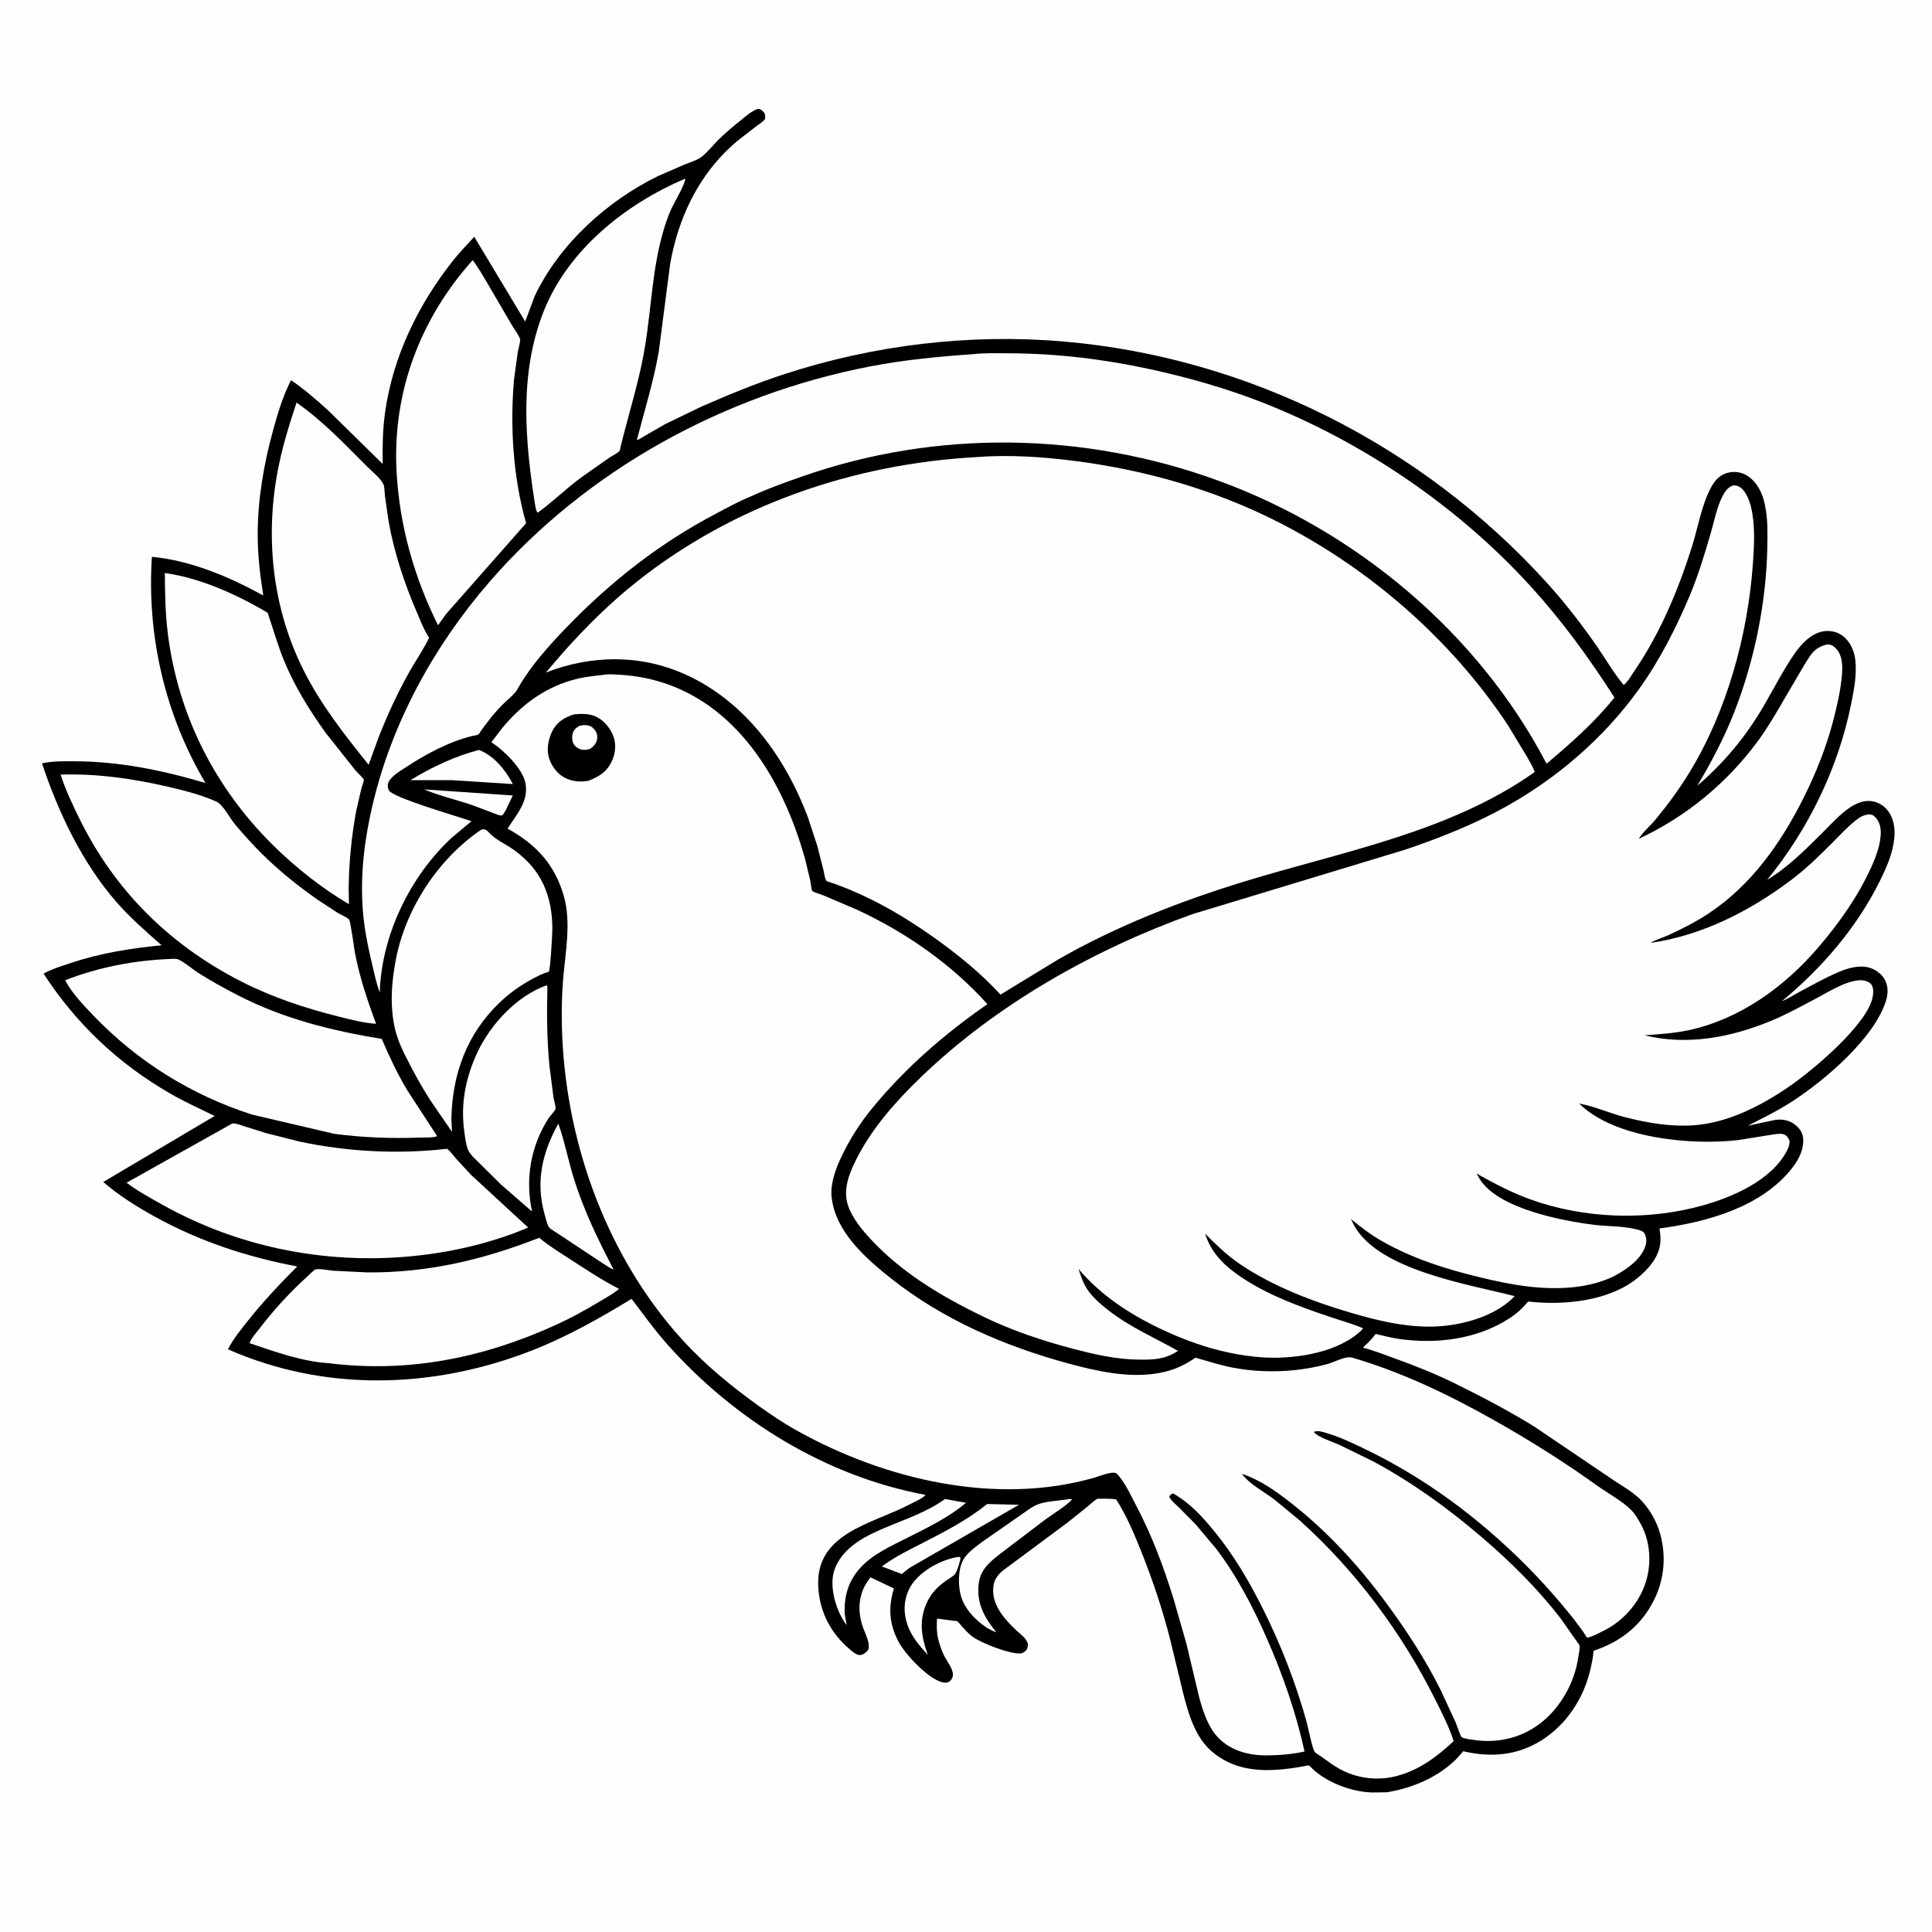
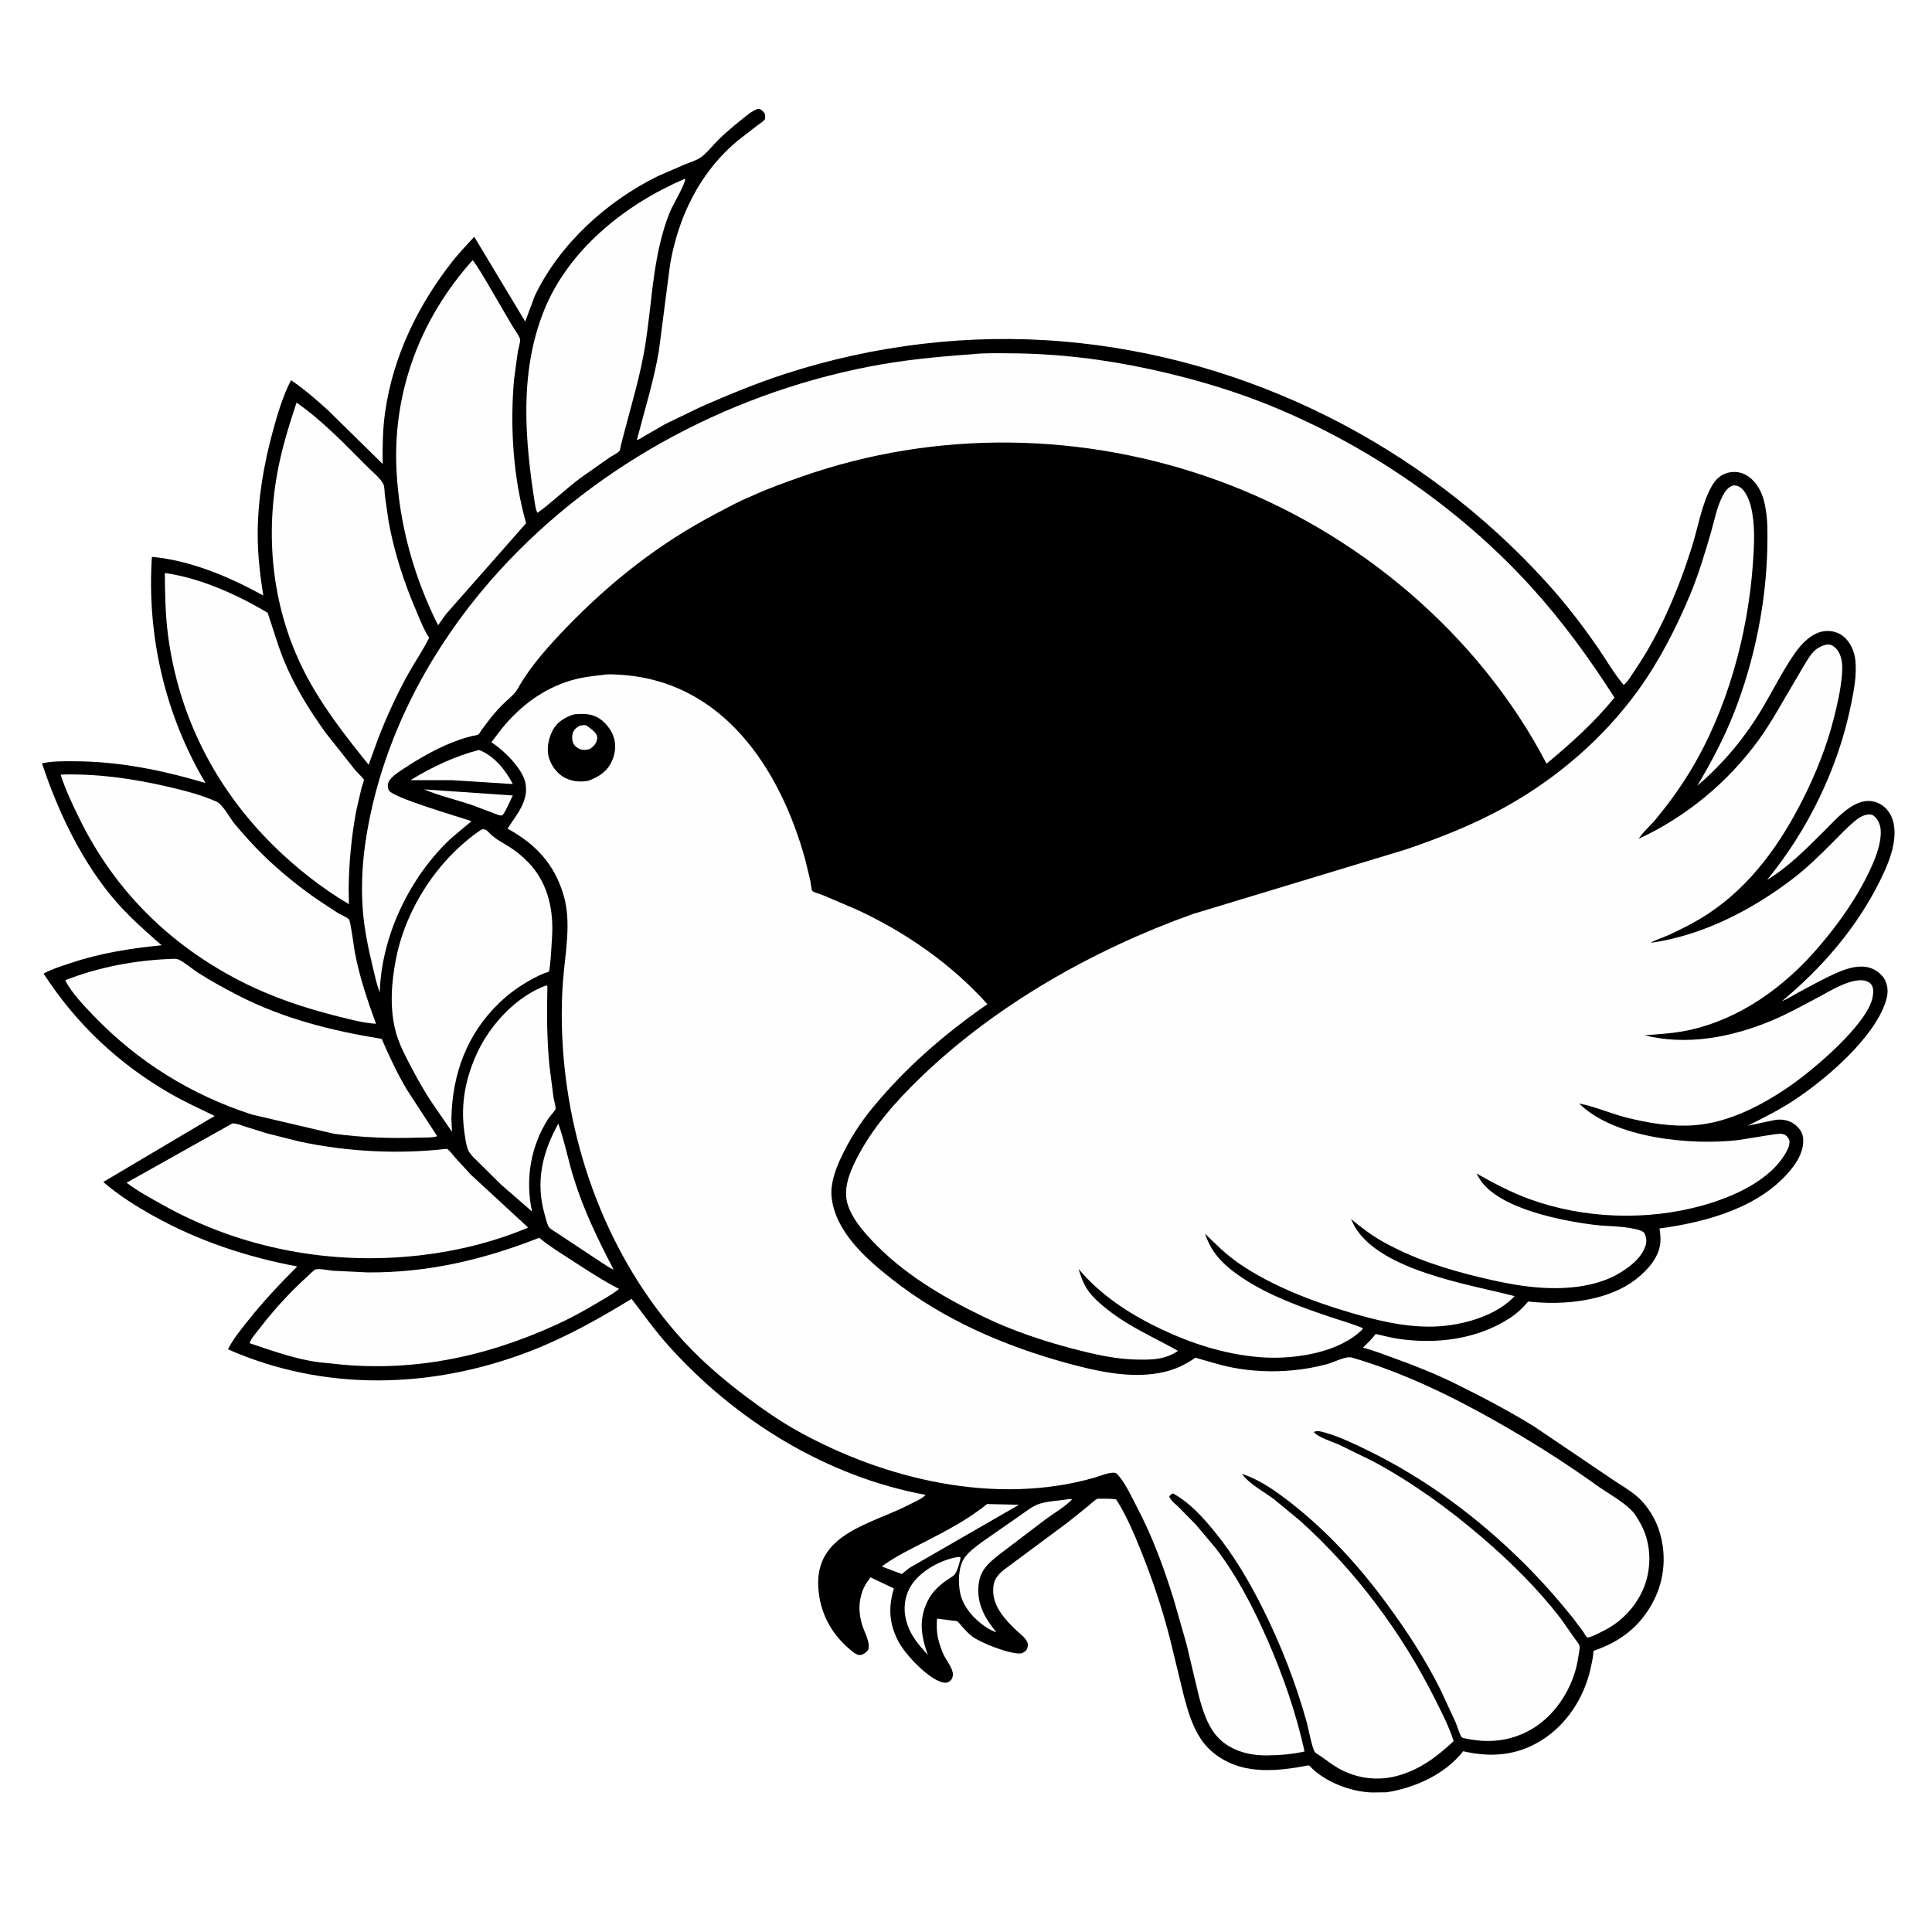
<svg xmlns="http://www.w3.org/2000/svg" version="1.1" style="display: block;" viewBox="0 0 2048 2048" width="1024" height="1024">
-   <path transform="translate(0,0)" fill="rgb(254,254,254)" d="M -0 -0 L 2048 0 L 2048 2048 L -0 2048 L -0 -0 z" />
  <path transform="translate(0,0)" fill="rgb(0,0,0)" d="M 803.152 115.5 L 804.639 115.522 C 807.45 116.117 809.008 118.222 810.637 120.324 C 810.813 121.892 811.651 125.007 810.814 126.32 C 809.13 128.959 805.155 131.22 802.659 133.1 L 781.998 149.097 C 775.019 154.991 768.551 161.126 762.434 167.917 C 734.081 199.392 717.384 239.106 710.284 280.562 L 698.337 372.629 C 692.817 404.538 683.213 435.1 675.121 466.362 C 677.335 466.234 680.889 463.517 682.857 462.387 L 705.558 449.346 L 743.363 431.092 C 772.446 418.368 801.528 406.331 831.742 396.5 C 926.66 365.615 1028 353.452 1127.5 362.01 C 1323.38 378.857 1507.46 472.055 1639.36 617.338 C 1658.6 638.538 1676.38 661.444 1692.69 684.962 C 1702.08 698.511 1710.64 713.573 1721.21 726.146 C 1725.58 722.706 1729.27 715.992 1732.42 711.398 C 1759.6 671.78 1778.9 625.737 1793.36 580.121 C 1799.96 559.277 1803.82 534.332 1814.49 515.393 C 1818.45 508.382 1823.99 502.93 1832 501.036 C 1839.36 499.296 1846.59 500.532 1852.85 504.74 C 1862.95 511.541 1868.59 523.343 1870.83 534.996 L 1871.21 537 C 1874.02 550.874 1873.7 565.655 1873.44 579.764 C 1872.35 638.738 1859.86 700.106 1838.36 755.022 C 1827.78 782.026 1814.05 808.053 1799.19 832.925 C 1827.62 808.59 1850.38 781.1 1869.33 748.832 C 1880.32 730.133 1890.08 710.482 1902.47 692.663 C 1909.61 682.394 1920.16 671.255 1933 669.19 C 1940.11 668.047 1947.77 669.707 1953.5 674.131 C 1961.36 680.196 1965.86 690.416 1966.78 700.167 C 1968.29 716.104 1965.33 731.177 1962.2 746.693 C 1948.62 814.073 1916.69 879.608 1873.24 932.646 C 1895.14 919.638 1914.9 899.583 1932.87 881.715 C 1941.75 872.883 1950.72 862.787 1961.18 855.859 C 1967.09 851.94 1974.26 848.802 1981.5 849.04 C 1988.71 849.276 1995.63 852.789 2000.29 858.249 C 2007.58 866.794 2009.04 877.881 2008.02 888.668 C 2006.5 904.64 1999.54 920.178 1992.47 934.387 C 1967.86 983.871 1931.21 1026.17 1888.92 1061.26 C 1895.12 1058.88 1901.23 1054.8 1907.13 1051.64 C 1920.77 1044.32 1934.53 1036.59 1948.77 1030.51 C 1958.88 1026.2 1971.21 1022.54 1982.16 1025.92 C 1988.67 1027.94 1995.21 1032.96 1998.27 1039.12 C 2001.87 1046.35 2001.44 1054.01 1999.02 1061.5 C 1986.32 1100.84 1935.04 1144.47 1900.93 1166.81 C 1885.46 1176.95 1869.18 1184.95 1852.72 1193.31 L 1881.5 1187.23 C 1888.97 1186 1896.85 1187.44 1902.87 1192.23 C 1907.29 1195.74 1910.7 1200.32 1911.32 1206.05 C 1912.59 1217.67 1907.06 1228.71 1900.15 1237.66 C 1867.69 1279.64 1809.28 1295.53 1759.13 1302.22 C 1759.94 1307.3 1760.51 1312.29 1760.03 1317.44 C 1758.58 1332.9 1746.74 1346.06 1735.12 1355.31 C 1704.64 1379.58 1657.39 1383.88 1619.92 1379.68 C 1614.1 1386.61 1607.99 1392.31 1600.4 1397.26 C 1565.61 1419.92 1522.26 1425.17 1481.85 1419.15 C 1473.99 1417.98 1466.08 1415.71 1458.28 1414.05 C 1454.33 1419.41 1449.57 1423.9 1444.82 1428.54 C 1456.17 1431.51 1467.12 1435.88 1478.16 1439.87 C 1499.89 1447.72 1521.27 1456.15 1542.02 1466.38 C 1570.45 1480.39 1599.02 1495.33 1626 1511.98 L 1705.76 1565.91 C 1716.2 1573.32 1729.3 1580.16 1738.38 1589.06 C 1747.03 1597.52 1754.66 1610.04 1758.46 1621.49 C 1766.66 1646.27 1764.99 1672.87 1753.28 1696.2 C 1739.6 1723.45 1717.81 1740.4 1689.22 1749.92 C 1688.93 1756.04 1687.45 1762.57 1686.12 1768.56 C 1679.32 1799.34 1661.01 1827.92 1634.07 1844.8 C 1608.03 1861.13 1580.4 1863.18 1551.04 1856.39 C 1531.88 1880.87 1499.83 1895.27 1469.8 1899.91 L 1454.5 1900.09 C 1432.33 1899.59 1403.6 1888.69 1388.41 1872.07 C 1387.15 1870.69 1383.99 1871.98 1382.16 1872.3 C 1361.81 1875.95 1340.47 1878.39 1320 1874.05 C 1301.55 1870.14 1283.61 1859.44 1273.07 1843.58 C 1263.84 1829.67 1259.36 1814.29 1255.08 1798.34 L 1240.41 1737.89 C 1232.39 1706.35 1222.13 1675.62 1210.07 1645.41 C 1202.5 1626.43 1194.27 1606.76 1183.21 1589.49 C 1176.92 1588.33 1169.93 1588.76 1163.52 1588.69 C 1159.82 1590.38 1156.36 1594.12 1153.2 1596.73 L 1131.44 1614.14 L 1063.96 1664.22 C 1060.9 1666.7 1058.08 1669.36 1056.02 1672.75 C 1053.44 1676.99 1052.87 1681.1 1052.81 1686 C 1052.61 1703.05 1066.05 1717.74 1077.89 1728.73 C 1082.37 1732.9 1088.28 1736.81 1089.73 1743 C 1089.47 1745.9 1089.05 1748.56 1086.6 1750.5 C 1085.84 1751.1 1083.47 1752.58 1082.5 1752.68 C 1070.91 1753.87 1040.03 1741.71 1030.74 1734.84 C 1026.45 1731.66 1022.87 1727.48 1019.25 1723.57 C 1018.09 1722.32 1016 1719.33 1014.71 1718.63 C 1013.87 1718.17 1010.62 1718.06 1009.62 1717.92 L 993.261 1715.79 C 992.925 1722.94 992.728 1729.75 994.395 1736.76 C 995.778 1742.59 997.699 1748.46 1000.21 1753.9 C 1002.93 1759.81 1010.62 1769.15 1010.13 1775.5 C 1009.9 1778.38 1008.93 1780.61 1006.5 1782.33 C 1003.87 1784.18 1001.42 1783.98 998.5 1783.19 C 983.634 1779.21 959.738 1753.98 952.45 1740.23 C 942.486 1721.43 941.449 1704.01 947.567 1683.81 L 922.74 1672.04 C 918.425 1677.78 915.109 1682.91 913.166 1689.96 L 912.756 1691.5 C 909.941 1701.88 910.845 1711.59 913.705 1721.84 C 915.987 1730.02 923.066 1740.86 920.268 1749.11 C 917.984 1751.63 915.554 1753.93 912 1754.36 C 908.088 1754.83 903.673 1750.79 900.87 1748.42 C 880.834 1731.45 869.341 1709.69 867.467 1683.51 C 863.275 1624.94 924.386 1615.79 964.601 1594.57 C 969.252 1592.12 977.836 1588.56 981.211 1584.63 C 875.671 1565.14 779.279 1505.44 708.214 1426.01 C 694.305 1410.46 682.131 1393.4 669.494 1376.82 C 634.894 1397.96 599.747 1417.74 561.823 1432.36 C 458.174 1472.31 344.253 1475.57 241.659 1430.34 C 246.994 1419.62 254.891 1410.06 262.275 1400.72 C 278.715 1379.92 296.364 1361.22 315.053 1342.5 C 261.725 1332.48 210.53 1315.53 163 1289.1 C 144.24 1278.66 125.712 1267.05 109.482 1252.94 L 227.545 1182.98 C 211.874 1175.36 195.995 1168.14 180.867 1159.46 C 125.787 1127.83 80.746 1085.37 46.187 1032.06 C 54.819 1027.29 64.993 1024.17 74.316 1021.04 C 106.311 1010.32 137.931 1005.33 171.35 1002.02 C 154.817 987.639 138.239 973.048 123.756 956.557 C 87.44 915.203 61.724 861.073 44.523 809.189 C 55.527 806.686 67.343 806.956 78.575 806.982 C 126.478 807.094 172.086 816.471 217.81 830.029 C 175.023 757.987 155.519 673.89 161.011 590.265 C 202.581 594.182 242.848 611.378 279.076 631.247 C 275.695 610.059 273.205 588.619 273.171 567.139 C 273.111 529.76 279.576 492.262 289.421 456.309 C 294.373 438.226 299.895 419.761 308.482 403.032 C 322.288 412.237 335.14 423.627 347.479 434.683 L 405.668 491.826 C 405.398 473.609 405.638 455.356 408.181 437.284 C 416.552 377.797 443.268 322.936 480.314 276.132 C 487.241 267.38 495.202 259.244 502.739 251.008 L 556.756 340.872 L 566.848 313.719 C 593.151 258.614 643.095 213.48 697.213 186.769 L 726.148 174.213 C 731.883 171.903 739.213 169.814 744.048 165.988 C 750.305 161.036 755.648 154.022 761.333 148.363 C 769.173 140.558 777.741 133.523 786.366 126.612 C 791.661 122.37 796.648 117.765 803.152 115.5 z" />
  <path transform="translate(0,0)" fill="rgb(254,254,254)" d="M 449.525 836.792 L 543.602 843.237 L 535.93 859.243 L 532.909 863.944 C 532.321 864.129 531.761 864.47 531.145 864.5 C 529.512 864.58 525.367 862.779 523.729 862.222 L 500.84 853.566 C 483.774 847.727 466.202 843.766 449.525 836.792 z" />
  <path transform="translate(0,0)" fill="rgb(254,254,254)" d="M 1015.29 1650.5 C 1017.16 1650.35 1016.17 1650.25 1018.23 1651 C 1018.09 1654.49 1014.44 1666.21 1012.15 1668.85 C 1010.12 1671.17 1006.15 1673.23 1003.59 1675.02 C 995.04 1680.99 987.875 1687.82 983.219 1697.37 C 973.593 1717.11 976.51 1734.37 983.512 1754.29 L 976.533 1746.38 C 968.094 1736.43 961.891 1726.41 959.619 1713.27 C 957.539 1701.25 960.154 1688.41 967.357 1678.51 C 977.75 1664.22 997.918 1653.29 1015.29 1650.5 z" />
  <path transform="translate(0,0)" fill="rgb(254,254,254)" d="M 507.756 794.978 C 523.78 801.125 535.957 816.326 543.639 831.137 L 479.153 827.038 L 435.181 826.987 C 457.268 813.371 482.621 801.391 507.756 794.978 z" />
  <path transform="translate(0,0)" fill="rgb(254,254,254)" d="M 1046.39 1594.34 L 1080.15 1595.12 L 963.859 1662.15 L 955.926 1668.55 L 934.71 1660.51 C 949.086 1649.89 965.204 1642.19 981.05 1634.06 C 1003.44 1622.58 1026.8 1610.24 1046.39 1594.34 z" />
-   <path transform="translate(0,0)" fill="rgb(254,254,254)" d="M 1001.73 1589.02 L 1023.98 1593.03 C 1006.1 1608.3 983.152 1619.4 962.236 1629.9 C 945.037 1638.54 924.513 1647.8 911.516 1662.45 C 898.962 1676.61 894.34 1692.93 895.529 1711.6 L 897.539 1722.68 L 896.353 1721.21 C 886.91 1707.87 880.295 1686.44 883.057 1670 C 884.552 1661.1 889.639 1652.45 895.674 1645.88 C 907.222 1633.3 922.306 1626.25 937.761 1619.66 C 959.445 1610.4 982.504 1602.99 1001.73 1589.02 z" />
  <path transform="translate(0,0)" fill="rgb(254,254,254)" d="M 1131.7 1589.33 C 1133.89 1588.86 1134.21 1588.77 1136.44 1589.5 C 1128.75 1597.41 1117.63 1603.76 1108.7 1610.3 L 1059.39 1647.74 C 1047.69 1657.04 1038.79 1664.5 1037.27 1680.5 C 1035.37 1700.42 1044.05 1715.5 1056.21 1730.27 C 1052.85 1729.35 1049.61 1727.34 1046.49 1725.77 C 1033.63 1717.39 1020.97 1704.12 1017.83 1688.64 C 1015.55 1677.46 1015.7 1660.7 1022.58 1651.12 C 1027.5 1644.27 1035.15 1638.97 1041.81 1633.97 L 1079.83 1607.53 C 1085.96 1603.47 1093.34 1597.3 1100.16 1594.68 C 1109.01 1591.28 1122.09 1590.89 1131.7 1589.33 z" />
  <path transform="translate(0,0)" fill="rgb(254,254,254)" d="M 591.845 1191.12 C 598.602 1209.92 602.355 1230.34 608.374 1249.52 C 619.037 1283.49 633.981 1314.29 650.449 1345.7 C 646.528 1344.43 642.847 1341.58 639.342 1339.39 L 638.982 1339.19 L 591.458 1307.72 C 589.159 1306.08 583.584 1303.07 582.027 1300.93 C 579.852 1297.93 578.284 1290.61 577.246 1286.96 C 567.523 1252.72 574.915 1221.54 591.845 1191.12 z" />
  <path transform="translate(0,0)" fill="rgb(254,254,254)" d="M 579.302 1044.5 L 580.276 1045.62 C 579.553 1073.72 579.7 1101.61 582.409 1129.61 L 586.713 1163.25 C 587.225 1166.6 589.183 1172.38 588.931 1175.57 C 588.828 1176.87 582.751 1183.45 581.535 1185.33 C 562.424 1214.92 556.592 1250.04 563.985 1284.26 L 531.067 1255.65 L 501.119 1226.01 L 499.896 1224.5 C 498.197 1222.45 496.813 1220.77 495.891 1218.23 C 493.777 1212.39 493.066 1205.65 492.191 1199.51 C 487.99 1170.08 493.702 1141.79 506.286 1115.1 C 520.244 1085.49 548.012 1055.66 579.302 1044.5 z" />
  <path transform="translate(0,0)" fill="rgb(254,254,254)" d="M 725.95 189.5 L 726.329 189.826 C 726.425 195.021 713.657 216.639 711.048 222.67 C 707.901 229.948 705.308 237.524 703.089 245.135 C 691.675 284.272 690.439 325.097 684.11 365.125 C 678.999 397.443 669.688 427.802 661.458 459.326 L 658.046 472.702 C 657.761 473.828 657.325 477.138 656.705 478.013 C 655.277 480.03 648.665 483.286 646.393 484.805 L 615.558 506.5 C 599.852 518.201 585.607 532.173 569.87 543.576 C 568.077 541.036 567.855 538.247 567.233 535.244 C 556.428 467.029 550.242 395.579 576.397 329.855 C 602.356 264.624 662.955 216.488 725.95 189.5 z" />
  <path transform="translate(0,0)" fill="rgb(254,254,254)" d="M 510.103 879.5 L 511.651 879.094 C 515.499 878.696 517.314 881.658 519.873 884.111 C 526.348 890.318 534.015 893.831 541.409 898.681 C 548.323 903.217 554.633 908.54 560.35 914.508 C 579.401 934.391 586.102 960.564 585.447 987.52 C 585.331 992.326 583.393 1028.17 581.805 1029.93 C 581.458 1030.32 577.326 1031.56 576.568 1031.85 C 572.442 1033.45 568.563 1035.38 564.68 1037.49 C 551.741 1044.52 540.07 1052.71 529.429 1062.93 C 494.735 1096.28 479.435 1138.63 478.483 1185.91 L 479.111 1199.74 L 459.041 1170.6 C 449.844 1157.1 441.917 1142.83 434.392 1128.35 C 428.3 1116.62 422.227 1104.83 419.036 1091.92 C 413.007 1067.53 414.935 1041.46 419.634 1017.06 C 430.042 963.04 464.608 910.273 510.103 879.5 z" />
  <path transform="translate(0,0)" fill="rgb(254,254,254)" d="M 571.607 1312.09 C 581.827 1320.73 593.947 1328.04 605.17 1335.35 C 621.888 1346.24 638.47 1357.17 656.241 1366.3 L 654.591 1367.62 C 648.261 1372.53 640.869 1376.51 633.982 1380.63 C 619.621 1389.22 605.107 1397.2 589.876 1404.16 C 512.641 1439.45 432.886 1455.62 348.224 1445.01 C 320.041 1443.28 291.301 1432.8 264.658 1423.85 L 265.218 1422.1 C 267.224 1417.55 272.303 1411.92 275.441 1407.84 C 290.681 1388.02 307.5 1369.66 326.05 1352.89 C 327.562 1351.52 332.765 1346.11 334.639 1345.62 C 338.767 1344.56 348.523 1346.65 353.062 1347.02 L 389.671 1348.81 C 453.614 1349.26 512.352 1335.33 571.607 1312.09 z" />
  <path transform="translate(0,0)" fill="rgb(254,254,254)" d="M 501.04 275.799 C 506.731 283.092 511.265 291.325 516.073 299.222 L 542.811 344.982 C 544.843 348.514 550.628 356.089 551.326 359.781 C 551.775 362.155 549.432 369.915 548.953 372.629 L 544.948 401.862 C 540.485 451.857 543.916 506.229 557.7 554.593 L 472.76 651.008 L 464.352 662.776 C 438.829 611.667 423.322 556.385 420.346 499.246 C 415.996 415.757 445.402 337.766 501.04 275.799 z" />
  <path transform="translate(0,0)" fill="rgb(254,254,254)" d="M 174.755 607.4 C 212.282 612.673 251.442 630.323 283.736 649.598 C 289.485 666.456 294.292 683.67 301.034 700.176 C 312.109 727.291 328.18 753.142 345.242 776.854 L 377.058 817 C 378.208 818.341 385.529 825.357 385.662 826.328 C 385.896 828.043 383.755 833.29 383.19 835.399 L 377.597 859.619 C 372.528 887.007 369.914 914.367 369.596 942.209 L 369.89 958.497 C 340.951 941.39 313.406 919.64 289.5 896.015 C 228.345 835.577 189.492 759.429 178.204 674 C 175.269 651.786 174.865 629.758 174.755 607.4 z" />
  <path transform="translate(0,0)" fill="rgb(254,254,254)" d="M 314.333 426.767 C 341.544 445.698 365.406 470.719 388.733 494.138 C 393.848 499.272 403.33 506.899 406.384 513.204 C 407.772 516.071 407.606 522.085 407.994 525.402 L 411.913 552.548 C 417.812 585.699 428.57 618.181 441.871 649.065 C 445.612 657.751 449.171 667.224 454.302 675.172 L 454.888 676.05 C 448.649 688.944 440.08 701.174 433.072 713.743 C 420.821 735.715 410.217 758.816 401.102 782.251 L 390.761 810.696 C 364.983 778.598 340.149 747.108 321.624 710.111 C 289.471 645.895 281.158 572.935 293.739 502.625 C 298.406 476.54 306.015 451.854 314.333 426.767 z" />
  <path transform="translate(0,0)" fill="rgb(254,254,254)" d="M 181.626 1016.48 C 184.227 1016.4 187.08 1016.12 189.5 1017.25 C 196.288 1020.43 203.554 1027.04 210.015 1031.17 C 223.62 1039.87 237.736 1047.62 252.085 1055.01 C 300.394 1079.9 351.449 1092.57 404.662 1101.3 C 412.59 1119.82 421.374 1138.47 431.729 1155.75 L 463.442 1204.41 C 458.289 1206.27 450.319 1205.68 444.687 1205.89 C 414.236 1206.99 384.181 1205.87 353.971 1201.83 L 267.121 1181.5 C 202.812 1160.76 145.763 1125.31 99 1076.5 C 88.689 1065.74 75.883 1052.39 69.076 1039.1 C 105.308 1024.95 142.83 1017.98 181.626 1016.48 z" />
  <path transform="translate(0,0)" fill="rgb(254,254,254)" d="M 246.255 1190.92 C 250.345 1190.58 254.514 1192.5 258.384 1193.75 L 283.215 1201.5 L 317.098 1210.01 C 368.015 1220.95 422.061 1223.71 473.857 1217.77 C 477.402 1220.38 480.254 1224.55 483.173 1227.9 L 499.423 1245.5 L 559.878 1301.25 C 525.021 1316.13 484.857 1326.09 447.238 1330.47 C 352.083 1341.84 255.445 1323.86 171.729 1276.82 C 158.667 1269.48 146.178 1262.78 134.163 1253.74 L 246.255 1190.92 z" />
  <path transform="translate(0,0)" fill="rgb(254,254,254)" d="M 64.269 821.124 C 101.717 819.899 139.195 825.091 175.625 833.42 C 193.789 837.573 212.095 842.099 229.205 849.633 C 236.553 852.868 243.619 867.447 249.153 873.923 C 258.647 885.033 268.486 896.2 278.96 906.395 C 297.203 924.151 316.81 939.982 337.741 954.433 L 357.961 967.672 C 361.05 969.502 367.655 972.2 369.965 974.654 C 371.617 976.41 375.27 1004.77 376.165 1009.53 C 381.062 1035.58 389.494 1060.44 398.619 1085.26 C 385.384 1084.41 371.97 1080.84 359.139 1077.64 C 323.11 1068.66 288.225 1057.08 255.094 1040.1 C 179.832 1001.54 121.723 944.131 84.314 868.037 C 76.84 852.835 69.441 837.269 64.269 821.124 z" />
  <path transform="translate(0,0)" fill="rgb(254,254,254)" d="M 1031.57 375.418 C 1043.99 374.034 1057.62 374.463 1070.16 374.513 C 1120.37 374.716 1170.57 380.748 1219.63 391.461 C 1259.06 400.071 1299.51 411.525 1337.17 426.238 C 1444.19 468.053 1545.48 536.778 1622.86 621.853 C 1656.13 658.425 1684.81 697.897 1711.43 739.477 C 1689.93 765.925 1665.5 787.744 1639.4 809.544 C 1567.21 671.118 1437.62 562.802 1291.47 509.509 C 1149.36 457.685 992.44 455.062 849.463 505.357 C 831.354 511.727 813.135 518.207 795.725 526.319 C 783.243 531.348 771.119 538.112 759.21 544.357 C 698.922 575.974 647.5 616.418 600.311 665.304 C 581.97 684.305 562.866 705.531 549.7 728.5 L 548.035 731.37 C 544.867 736.383 539.35 740.566 535.042 744.673 C 529.764 749.705 524.902 755.21 520.277 760.843 L 510.251 774.083 C 509.62 774.988 508.017 778.002 507.18 778.559 C 505.854 779.44 501.528 779.91 499.84 780.335 C 474.963 786.583 450.229 800.096 428.956 814.118 C 423.788 817.524 415.313 822.652 412.298 828.212 C 410.744 831.078 410.776 834.504 412.025 837.5 C 415.341 845.452 486.245 865.699 499.754 870.502 L 478.069 888.693 C 434.225 929.839 404.344 991.87 402.537 1052.14 C 398.982 1042.52 396.841 1032.16 394.467 1022.19 C 389.944 1003.19 385.986 983.699 384.558 964.192 C 381.821 926.819 386.241 890.743 394.703 854.327 C 415.11 766.497 460.047 684.591 518.987 616.671 C 622.128 497.815 767.649 418.477 921.682 388.554 C 958.19 381.462 994.538 378.042 1031.57 375.418 z" />
-   <path transform="translate(0,0)" fill="rgb(254,254,254)" d="M 1034.38 484.583 C 1069.1 481.81 1105.59 484.248 1140.1 488.719 C 1214.83 498.402 1287.65 519.218 1354.97 553.431 C 1451.82 602.649 1538.52 678.027 1598.51 768.837 L 1618.41 801.718 C 1621.32 807.002 1624.99 812.642 1626.85 818.357 C 1536.87 882.231 1422.97 902.603 1319.36 934.333 C 1251.34 955.164 1183.81 981.55 1121.95 1016.93 L 1060.57 1054.31 C 1039.71 1031.63 1015.97 1012.32 990.943 994.453 C 955.865 969.411 917.411 947.44 876.271 933.999 C 874.181 931.436 873.766 926.07 873.02 922.815 L 866.615 897.488 L 856.428 866.332 C 832.335 802.493 789.688 743.131 725.899 714.676 C 678.301 693.443 626.8 694.231 578.644 712.903 L 597.733 690.74 C 621.626 664.008 646.746 639.117 674.839 616.792 C 777.316 535.356 904.342 491.871 1034.38 484.583 z" />
  <path transform="translate(0,0)" fill="rgb(254,254,254)" d="M 639.574 715.398 C 644.194 714.381 650.876 714.926 655.63 715.177 C 765.621 720.979 826.751 814.2 853.535 911.062 L 858.856 933.155 C 859.077 934.3 860.512 944.005 860.875 944.309 C 863.088 946.158 869.345 947.702 872.332 948.932 L 907.883 964.086 C 959.798 988.038 1008.41 1021.82 1046.7 1064.44 C 1001.26 1096.02 960.902 1130.86 925.537 1173.6 C 911.789 1190.21 900.299 1208.14 891.232 1227.71 C 885.431 1240.23 880.012 1255.17 881.563 1269.19 C 885.616 1305.83 917.843 1334.1 945.041 1355.61 C 1000.02 1399.09 1065.44 1427.16 1132.72 1445.41 C 1161.04 1453.08 1192.47 1460.15 1221.98 1456.47 C 1239.55 1454.29 1252.63 1449.28 1267.23 1439.21 C 1280.13 1442.76 1292.77 1446.99 1305.93 1449.59 C 1327.04 1453.76 1349.91 1454.62 1371.32 1452.49 C 1383.34 1451.3 1395.22 1449.15 1406.88 1446.01 C 1413.71 1444.18 1426.68 1437.21 1433 1439.05 C 1486.5 1454.61 1537.09 1479.06 1585.41 1506.4 C 1622.37 1527.32 1658.24 1549.84 1692.75 1574.62 C 1704.34 1582.94 1720.11 1591.28 1729.84 1601.43 C 1733.49 1605.24 1736.66 1610.75 1739.21 1615.37 C 1749.25 1633.61 1750.85 1656.17 1744.95 1676 C 1738.65 1697.18 1722.84 1716.18 1703.54 1726.71 C 1700.58 1728.33 1684.97 1736.8 1682.2 1735.76 C 1681.93 1735.65 1678.83 1730.56 1678.43 1729.96 L 1667.16 1714.83 C 1650.99 1694.76 1633.93 1675.5 1615.65 1657.31 C 1566.86 1608.8 1511.53 1567.51 1449.58 1537.34 C 1435.65 1530.56 1420.38 1523.14 1405.51 1518.9 C 1401.58 1517.78 1396.37 1515.94 1392.69 1518 C 1396.82 1523.45 1412.92 1528.5 1419.33 1531.37 L 1455.31 1548.95 C 1496.75 1571.25 1534.43 1598.43 1570.15 1628.97 C 1600.43 1654.86 1630.05 1683.94 1654.35 1715.64 L 1669.8 1737.59 C 1671.04 1739.46 1673.79 1742.55 1674.35 1744.49 C 1675.03 1746.86 1673.37 1754.31 1672.98 1757 C 1669.13 1783.86 1653.85 1810.93 1632.16 1827.28 C 1611.79 1842.63 1586.99 1848.21 1561.73 1844.31 C 1559.37 1843.94 1551.22 1842.9 1549.61 1841.62 C 1547.91 1840.28 1544.18 1828.48 1543.1 1825.91 L 1526.92 1791.03 C 1510.71 1758.59 1490.75 1728.07 1469.24 1698.94 C 1440.42 1659.79 1406.88 1623.18 1368.53 1593.19 C 1352.66 1580.78 1335.71 1568.64 1316.44 1562.34 C 1324.64 1573.46 1339.83 1581.19 1350.9 1589.55 L 1378 1611.94 C 1436.95 1664.99 1486.11 1730.85 1521.5 1801.76 C 1528.5 1815.78 1536.26 1830.73 1540.94 1845.71 C 1522.95 1862.33 1505.26 1875.88 1481.26 1882.46 C 1460.4 1888.19 1437.63 1885.24 1418.91 1874.53 C 1412.45 1870.83 1406.52 1866.33 1400.5 1861.98 C 1398.66 1860.65 1395.09 1858.77 1393.73 1857.15 C 1391.09 1854.01 1386.47 1830.23 1385 1825 C 1373.49 1783.9 1357.97 1743.88 1338.9 1705.7 C 1324.27 1676.41 1308.15 1648.87 1287.38 1623.43 C 1274.64 1607.83 1261.24 1593.08 1243.5 1583.07 C 1241.21 1583.87 1240.98 1584.43 1239.46 1586.37 C 1240.92 1590.57 1246.08 1594.38 1249.31 1597.51 L 1267.5 1615.96 L 1288.74 1641.22 C 1311.1 1670.32 1328.64 1704.24 1343.33 1737.8 C 1360.14 1776.2 1373.85 1815.68 1382.89 1856.63 C 1370.2 1859.59 1356.48 1860.63 1343.45 1860.79 C 1323.12 1861.04 1302.26 1855.37 1288.81 1839.16 C 1279.69 1828.17 1274.83 1812.67 1271.15 1799.09 L 1257.65 1742.45 L 1244.3 1695.83 C 1233.7 1661.45 1221.37 1628.14 1204.53 1596.27 C 1198.75 1585.33 1192.07 1570.17 1183.31 1561.66 C 1177.9 1559.47 1165.7 1564.8 1160.2 1566.38 C 1055.44 1596.37 937.439 1568.38 844.375 1516.27 C 826.778 1506.41 810.174 1494.86 794 1482.84 C 765.556 1461.69 739.223 1438.99 716.02 1412.06 C 639.637 1323.43 598.453 1204.64 595.651 1088.33 C 595.262 1072.16 595.534 1055.79 596.798 1039.66 C 599.093 1010.34 605.948 978.119 597.515 949.25 C 587.759 915.851 567.976 894.93 538.035 878.4 C 547.493 863.383 560.777 849.338 556.974 830 C 553.994 814.85 534.28 795.658 522.186 787.673 L 520.877 786.82 L 531.988 772.268 C 551.479 748.411 575.639 730.037 605.5 721.228 C 616.539 717.971 628.156 716.566 639.574 715.398 z" />
  <path transform="translate(0,0)" fill="rgb(0,0,0)" d="M 608.472 757.259 C 615.747 756.535 623.623 756.335 630.5 759.112 C 639.161 762.61 646.39 770.94 649.844 779.5 C 653.38 788.264 652.598 797.822 648.842 806.329 C 643.735 817.898 635.175 823.199 623.744 827.657 C 615.965 828.933 608.944 828.734 601.5 825.733 C 592.231 821.997 585.778 814.081 582.405 804.842 C 578.867 795.151 581.119 783.41 585.715 774.482 C 590.511 765.167 598.832 760.292 608.472 757.259 z" />
-   <path transform="translate(0,0)" fill="rgb(254,254,254)" d="M 614.11 769.5 C 616.492 768.718 618.644 768.595 621.128 768.729 C 625.219 768.948 627.616 770.362 630.244 773.5 C 632.653 776.378 633.541 779.826 632.958 783.55 C 632.248 788.088 629.182 791.408 625.5 793.805 C 623.37 794.546 620.761 795.053 618.5 794.913 C 614.76 794.681 611.031 792.572 608.756 789.626 C 606.392 786.562 606.108 781.663 606.949 777.998 C 607.921 773.76 610.564 771.662 614.11 769.5 z" />
+   <path transform="translate(0,0)" fill="rgb(254,254,254)" d="M 614.11 769.5 C 616.492 768.718 618.644 768.595 621.128 768.729 C 632.653 776.378 633.541 779.826 632.958 783.55 C 632.248 788.088 629.182 791.408 625.5 793.805 C 623.37 794.546 620.761 795.053 618.5 794.913 C 614.76 794.681 611.031 792.572 608.756 789.626 C 606.392 786.562 606.108 781.663 606.949 777.998 C 607.921 773.76 610.564 771.662 614.11 769.5 z" />
  <path transform="translate(0,0)" fill="rgb(254,254,254)" d="M 1837.33 514.5 C 1839.61 514.622 1841.19 514.672 1843.27 515.721 C 1850.16 519.185 1854.38 530.166 1856.11 537.29 C 1860.69 556.093 1859.57 577.496 1858.22 596.662 C 1852.9 672.552 1830.84 753.457 1790.93 818.723 C 1780.33 836.055 1768.1 852.828 1755.15 868.477 C 1749.47 875.331 1741.72 881.707 1737.09 889.195 C 1787.6 865.68 1831.09 829.759 1864 784.756 C 1874.42 770.506 1883.37 754.94 1892.21 739.678 L 1912.08 705.87 C 1915.59 700.209 1919.14 693.534 1924.22 689.112 C 1927.56 686.206 1934.93 682.505 1939.44 683.289 C 1943.51 683.998 1947.33 688.061 1949.25 691.489 C 1953.35 698.809 1953.18 708.316 1952.46 716.438 C 1951.04 732.268 1947.51 747.424 1943.57 762.794 C 1936.14 791.813 1924.66 820.425 1911.18 847.156 C 1887.37 894.386 1856.26 938.271 1811.66 967.979 C 1798.21 976.94 1783.43 984.525 1768.72 991.213 C 1762.42 994.075 1755.5 995.999 1749.56 999.508 C 1804.72 991.73 1857.19 964.678 1901 931.072 C 1916.11 919.486 1929.4 906.321 1942.81 892.88 C 1951.13 884.542 1959.44 875.473 1968.81 868.335 C 1971.99 865.914 1975.67 864.023 1979.66 863.431 C 1981.73 863.124 1984.73 863.464 1986.33 864.832 C 1991.07 868.889 1993.32 874.287 1993.64 880.5 C 1994.3 893.368 1988.71 908.054 1983.45 919.624 C 1969.4 950.48 1949.59 978.472 1927.6 1004.13 C 1891.52 1046.22 1844.27 1080.56 1789.3 1092.21 C 1774.25 1095.4 1758.62 1096.28 1743.31 1097.44 C 1788.09 1108.62 1835.13 1099.66 1877.24 1082.21 C 1893.96 1075.29 1909.91 1066.42 1925.91 1057.98 C 1938.86 1051.15 1955.78 1040.24 1970.67 1039.15 C 1974.87 1038.84 1980.44 1039.75 1983.33 1043.19 C 1986.36 1046.79 1985.88 1052.52 1985.11 1056.79 C 1979.84 1085.66 1922.07 1134.13 1897.53 1151.11 C 1867.96 1171.57 1832.47 1190.13 1795.91 1192.8 C 1771.21 1194.61 1747.01 1190.46 1723.14 1184.41 C 1706.7 1180.24 1690.62 1172.82 1674.03 1169.82 C 1711.35 1206.82 1792.88 1214.38 1842.77 1208.51 L 1877.43 1202.94 C 1881.07 1202.43 1886.83 1201.26 1890.31 1202.28 C 1893.99 1203.35 1895.42 1205.79 1896.9 1209 C 1897.16 1213.5 1895.99 1216.56 1893.87 1220.5 C 1877.31 1251.37 1836.89 1268.86 1805.03 1277.79 C 1746.16 1294.3 1679.1 1292.06 1621.56 1271.16 C 1601.67 1263.93 1583.5 1254.27 1565.11 1243.92 L 1568.87 1250.34 C 1588.8 1281.3 1656.08 1294.24 1690.16 1298.4 C 1703.7 1300.05 1718.16 1299.58 1731.4 1302.43 L 1733 1302.78 C 1736.86 1303.6 1739.33 1304.09 1742.59 1306.41 C 1744.99 1310.39 1745.82 1314.84 1744.61 1319.44 C 1740.68 1334.37 1724.34 1345.55 1711.57 1352.47 C 1698.12 1359.25 1682.68 1362.98 1667.71 1364.51 C 1634.46 1367.92 1602.04 1361.97 1569.83 1354.26 C 1533.17 1345.48 1497.71 1334.28 1464.79 1315.59 C 1453.01 1308.9 1442.52 1300.69 1432.02 1292.21 L 1435.94 1300 C 1463.03 1346.88 1556.57 1361.29 1605.57 1373.95 L 1604.07 1375.53 C 1582.42 1397.13 1544.7 1406.32 1515.13 1406.29 C 1486.42 1406.27 1459.09 1399.54 1431.72 1391.5 C 1391.42 1379.66 1348.98 1363.53 1314.03 1339.74 C 1300.4 1330.47 1288.92 1319.18 1277.28 1307.61 L 1279.42 1313.17 C 1286.73 1331.42 1300.59 1343.76 1316.6 1354.4 C 1345.39 1373.54 1377.89 1385.16 1410.44 1396.16 C 1421.88 1400.02 1433.76 1403.24 1444.85 1408.02 C 1443.64 1410.07 1441.86 1411.46 1440.06 1412.99 C 1413.82 1435.33 1368.05 1441.44 1334.73 1438.6 C 1298.11 1435.49 1263.45 1424.43 1230.35 1408.68 C 1197.42 1393 1166.95 1373.16 1143.29 1345.11 C 1145.66 1352.53 1148.05 1359.83 1152.32 1366.41 C 1157.85 1374.93 1166.32 1382.15 1174.23 1388.39 C 1197.64 1406.86 1223.09 1417.49 1248.72 1431.97 C 1245.08 1434.48 1241.11 1436.45 1236.93 1437.93 C 1227.51 1441.25 1217.93 1441.32 1208.08 1441.27 C 1183.88 1441.16 1160.74 1435.85 1137.44 1429.75 C 1104.98 1421.25 1072.51 1410.32 1042.26 1395.66 C 998.694 1374.55 956.835 1349.84 923.5 1314.16 C 913.863 1303.85 903.296 1291.15 898.827 1277.53 C 893.498 1261.29 899.908 1244.59 907.157 1230 C 923.774 1196.55 949.29 1167.75 976.011 1142.01 C 1056.27 1064.67 1159.57 1006.49 1264.07 969.015 L 1489.89 900.566 C 1526.05 888.308 1562.02 874.115 1595.45 855.564 C 1650.12 825.235 1699.43 782.905 1736.17 732.222 C 1758.78 701.024 1776.91 665.619 1791.7 630.113 C 1800.38 609.267 1806.91 587.557 1813.26 565.907 C 1817.05 552.963 1819.87 537.551 1826.08 525.709 C 1828.77 520.58 1831.72 516.388 1837.33 514.5 z" />
</svg>